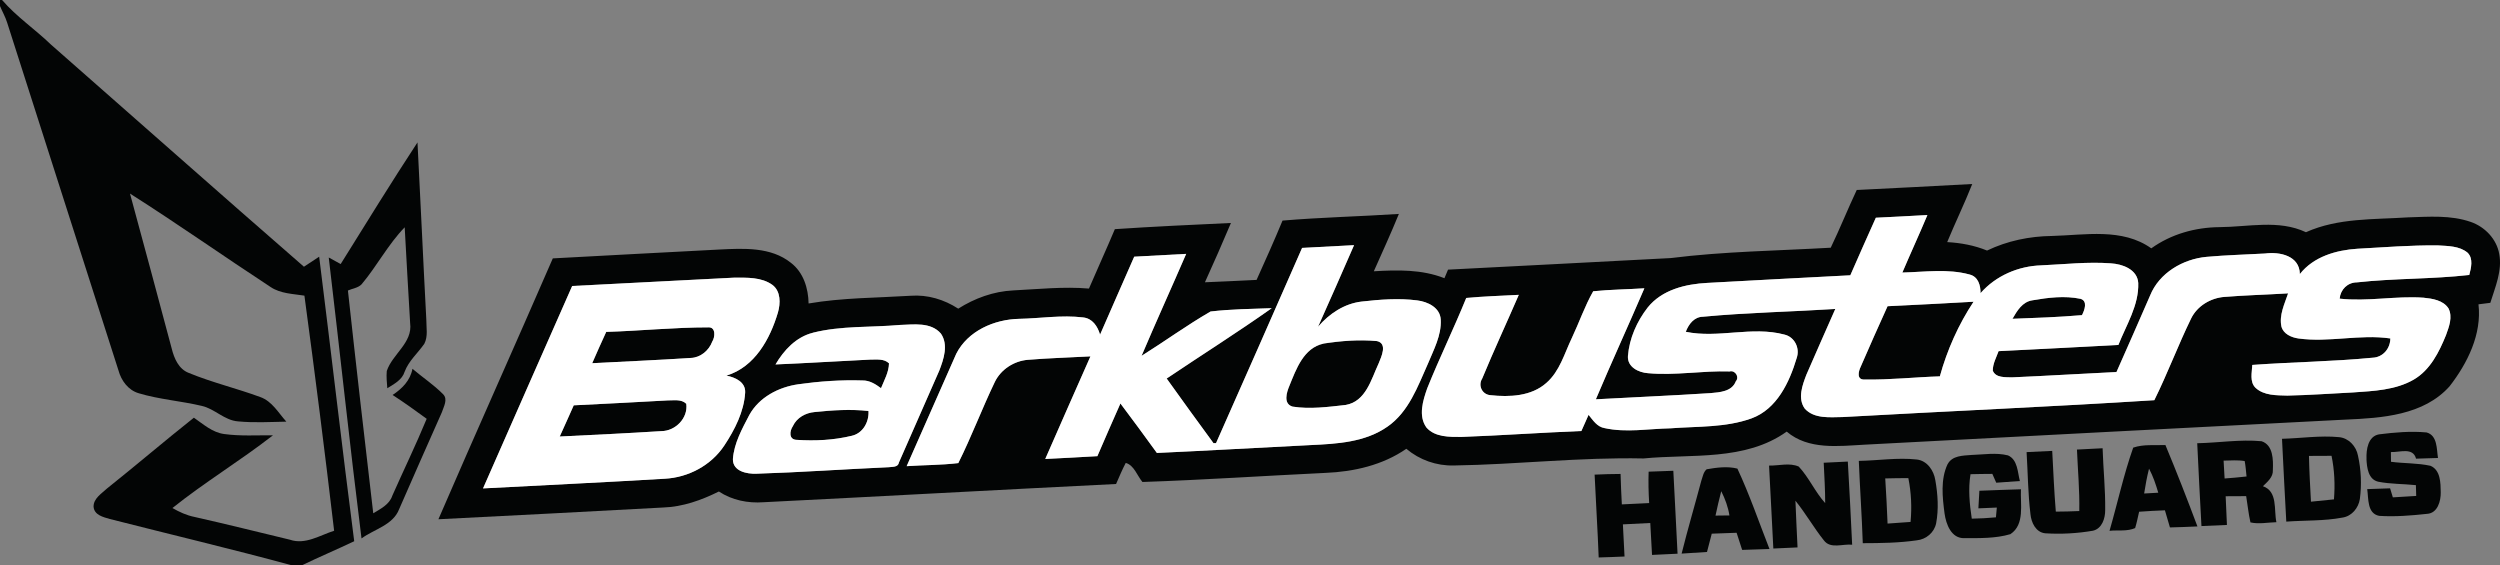
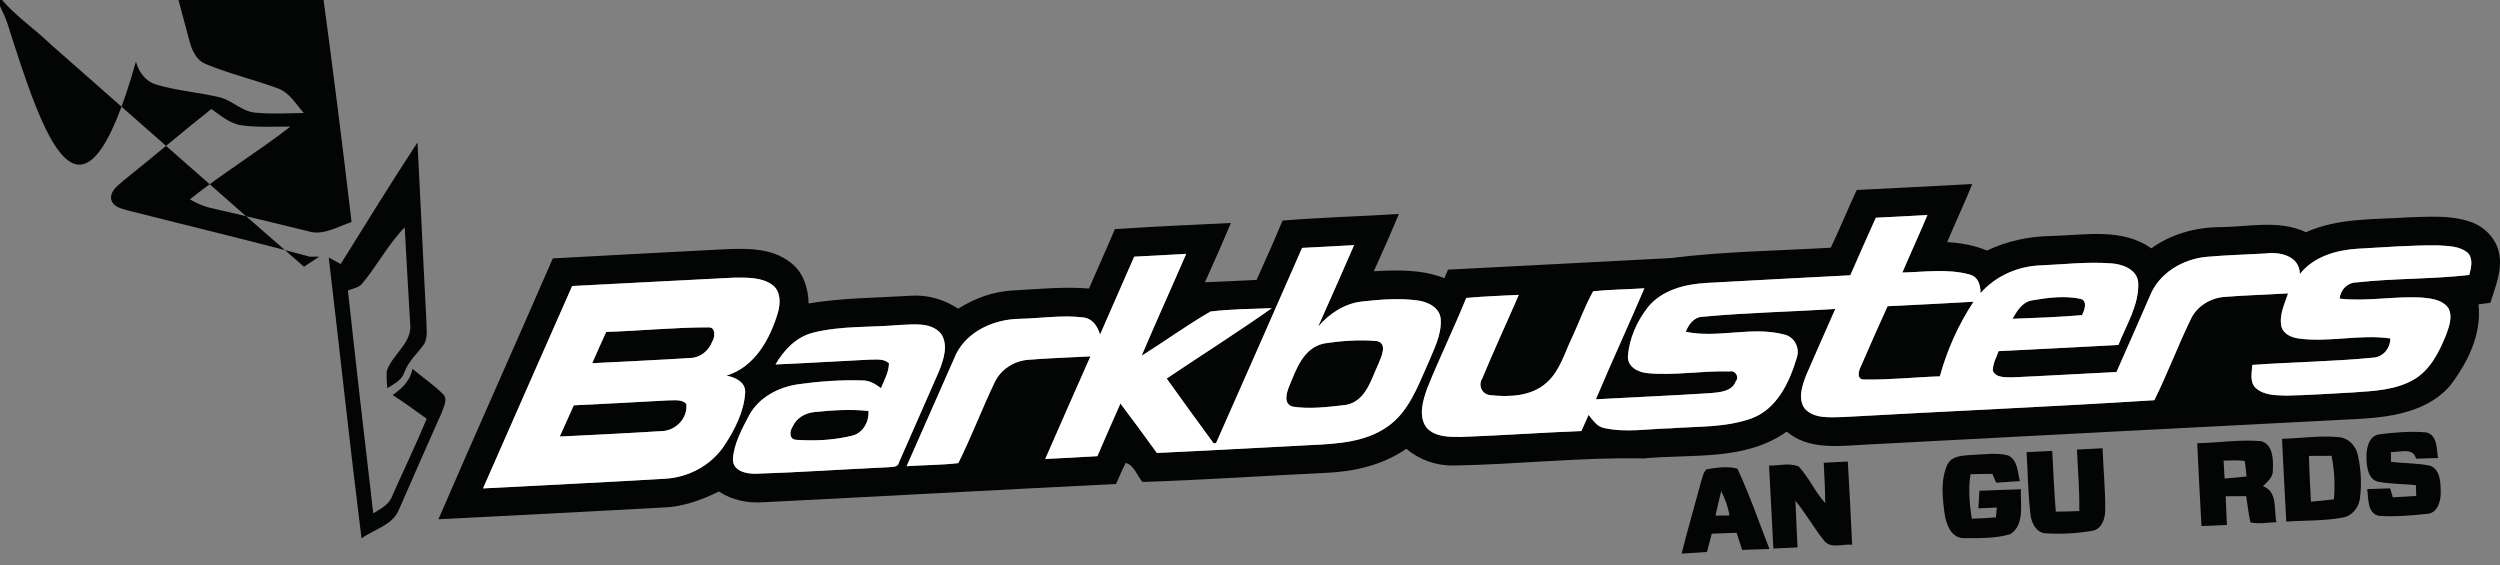
<svg xmlns="http://www.w3.org/2000/svg" id="Layer_1" viewBox="0 0 472.95 106.96">
  <rect x="0" y="0" width="472.95" height="106.96" fill="#808080" stroke="none" />
  <defs>
    <style>.cls-1{fill:#fff;}.cls-2{fill:#030505;}</style>
  </defs>
-   <path class="cls-2" d="M0,0h.39c2.74,3.18,6.26,5.54,9.27,8.45,15.95,13.99,31.82,28.08,47.84,42.01l2.88-1.9c2.25,17.94,4.31,35.91,6.63,53.83-3.29,1.57-6.65,2.98-9.93,4.57h-1.81c-11.45-3.1-23.01-5.85-34.51-8.78-1.24-.36-2.94-.74-3.06-2.33-.01-1.56,1.49-2.45,2.5-3.4,5.54-4.42,10.93-9.03,16.48-13.43,1.78,1.23,3.49,2.79,5.72,3.09,3.06.42,6.17.22,9.24.24-6.17,4.81-12.9,8.86-19.02,13.76,1.3.75,2.67,1.38,4.15,1.68,6.04,1.36,12.05,2.86,18.07,4.31,2.92,1.01,5.67-.84,8.37-1.69-1.74-14.84-3.62-29.67-5.62-44.48-2.17-.34-4.51-.37-6.4-1.63-8.9-5.83-17.61-11.97-26.6-17.68,2.64,9.78,5.31,19.55,7.9,29.34.46,1.85,1.31,3.86,3.22,4.59,4.41,1.82,9.08,2.92,13.54,4.57,2.22.78,3.42,2.99,4.92,4.65-3.04.06-6.1.24-9.14-.05-2.58-.19-4.4-2.38-6.86-2.93-3.95-.94-8.03-1.22-11.92-2.39-2-.58-3.31-2.39-3.84-4.33C15.41,48.13,8.34,26.2,1.34,4.24c-.34-1.08-.91-2.06-1.34-3.1V0Z" />
+   <path class="cls-2" d="M0,0h.39c2.74,3.18,6.26,5.54,9.27,8.45,15.95,13.99,31.82,28.08,47.84,42.01l2.88-1.9h-1.81c-11.45-3.1-23.01-5.85-34.51-8.78-1.24-.36-2.94-.74-3.06-2.33-.01-1.56,1.49-2.45,2.5-3.4,5.54-4.42,10.93-9.03,16.48-13.43,1.78,1.23,3.49,2.79,5.72,3.09,3.06.42,6.17.22,9.24.24-6.17,4.81-12.9,8.86-19.02,13.76,1.3.75,2.67,1.38,4.15,1.68,6.04,1.36,12.05,2.86,18.07,4.31,2.92,1.01,5.67-.84,8.37-1.69-1.74-14.84-3.62-29.67-5.62-44.48-2.17-.34-4.51-.37-6.4-1.63-8.9-5.83-17.61-11.97-26.6-17.68,2.64,9.78,5.31,19.55,7.9,29.34.46,1.85,1.31,3.86,3.22,4.59,4.41,1.82,9.08,2.92,13.54,4.57,2.22.78,3.42,2.99,4.92,4.65-3.04.06-6.1.24-9.14-.05-2.58-.19-4.4-2.38-6.86-2.93-3.95-.94-8.03-1.22-11.92-2.39-2-.58-3.31-2.39-3.84-4.33C15.41,48.13,8.34,26.2,1.34,4.24c-.34-1.08-.91-2.06-1.34-3.1V0Z" />
  <path class="cls-2" d="M64.45,49.95c4.8-7.7,9.56-15.43,14.53-23.01.59,11.16,1.07,22.34,1.67,33.5-.01,1.52.36,3.19-.38,4.6-1.23,1.77-2.94,3.21-3.72,5.28-.48,1.57-2,2.31-3.28,3.13-.08-1.08-.2-2.17-.1-3.26,1.06-3.22,4.94-5.34,4.42-9.08-.33-6.04-.73-12.07-1.03-18.11-3.15,3.24-5.25,7.34-8.16,10.79-.67.69-1.73.78-2.58,1.17,1.53,14.06,3.15,28.1,4.79,42.14,1.41-.85,3.06-1.65,3.61-3.33,2.15-4.85,4.47-9.63,6.5-14.54-2.12-1.56-4.25-3.08-6.45-4.51,1.8-1.19,3.35-2.74,3.76-4.95,1.91,1.62,4.01,3.01,5.78,4.79.99.97.11,2.39-.23,3.46-2.71,6.09-5.4,12.19-8.07,18.3-1.16,3.03-4.72,3.78-7.12,5.54-2.22-17.7-4.1-35.44-6.2-53.15.74.42,1.5.83,2.25,1.24Z" />
  <path class="cls-2" d="M351.27,35.94c7.28-.34,14.56-.75,21.84-1.13-1.47,3.71-3.22,7.31-4.74,10.99,2.58.15,5.14.61,7.54,1.6,3.83-1.84,8.04-2.71,12.28-2.76,6.26-.16,13.3-1.57,18.79,2.34,3.75-2.69,8.31-3.97,12.9-4.01,5.44-.03,11.2-1.47,16.36.96,6.08-2.73,12.84-2.38,19.34-2.81,3.94-.12,8.03-.46,11.83.86,2.68.92,4.9,3.24,5.4,6.07.59,3.19-.77,6.26-1.69,9.24-.75.1-1.49.19-2.24.28.65,5.67-2.08,11.14-5.46,15.5-4.9,5.5-12.8,6.02-19.67,6.31-30.32,1.53-60.63,3.16-90.95,4.74-4.99.27-10.68,1.03-14.79-2.47-7.88,5.63-18.01,4.19-27.09,5.08-11.98-.26-23.93,1.15-35.9,1.33-3.28.08-6.47-1.05-8.97-3.16-4.48,3.1-9.93,4.34-15.29,4.56-11.54.55-23.08,1.33-34.63,1.72-1.01-1.19-1.56-3.16-3.16-3.61-.68,1.29-1.24,2.65-1.83,3.99-22.23,1.1-44.46,2.34-66.69,3.45-2.96.22-5.96-.38-8.45-2.03-3.31,1.64-6.83,2.91-10.56,3.03-14.17.76-28.34,1.52-42.5,2.22,7.12-16.49,14.49-32.87,21.64-49.35,10.53-.6,21.06-1.1,31.58-1.68,4.55-.22,9.7-.51,13.47,2.52,2.37,1.81,3.29,4.81,3.34,7.69,6.38-1.09,12.88-1.06,19.32-1.46,3.19-.24,6.33.71,8.99,2.44,3.12-1.97,6.67-3.27,10.39-3.45,4.77-.24,9.56-.76,14.34-.35,1.61-3.76,3.32-7.47,4.9-11.24,7.31-.49,14.64-.83,21.96-1.17-1.58,3.76-3.24,7.5-4.92,11.22,3.26-.11,6.51-.31,9.77-.45,1.68-3.72,3.35-7.45,4.91-11.22,7.32-.62,14.68-.78,22.01-1.26-1.49,3.65-3.13,7.24-4.74,10.85,4.49-.27,9.1-.37,13.36,1.31.17-.4.51-1.22.68-1.62,14.04-.7,28.09-1.47,42.14-2.19,10.04-1.26,20.17-1.38,30.26-1.96,1.74-3.6,3.22-7.32,4.93-10.94ZM354.86,41.19c-1.65,3.61-3.22,7.26-4.83,10.89-9.02.49-18.04.92-27.07,1.44-4.1.22-8.56,1.29-11.26,4.65-2.04,2.63-3.48,5.85-3.74,9.18-.14,2.09,2.02,3.13,3.79,3.25,5.15.47,10.3-.5,15.45-.33,1.05-.28,1.9,1.04,1.16,1.88-.72,1.92-3.03,2.07-4.76,2.22-7.23.47-14.47.77-21.71,1.17,2.97-7.04,6.17-13.98,9.18-21-3.23.22-6.47.24-9.68.56-1.6,2.81-2.66,5.92-4.05,8.86-1.4,2.92-2.28,6.27-4.8,8.47-2.85,2.55-6.99,2.72-10.59,2.33-1.57-.11-2.4-1.81-1.56-3.15,2.21-5.32,4.63-10.54,6.92-15.83-3.32.18-6.63.28-9.94.59-2.33,5.75-5.06,11.33-7.38,17.09-.81,2.31-1.72,5.22-.15,7.42,1.63,1.85,4.33,1.78,6.59,1.78,7.58-.28,15.14-.82,22.72-1.12.47-1.01.92-2.04,1.36-3.06.83,1.02,1.6,2.28,3.03,2.51,4.1.9,8.32.12,12.47.04,5.12-.4,10.43-.11,15.33-1.88,4.81-1.76,7.17-6.83,8.54-11.41.66-1.85-.38-4.01-2.34-4.45-6.11-1.63-12.5.76-18.64-.52.54-1.43,1.57-2.81,3.24-2.85,8.33-.78,16.7-.93,25.05-1.47-1.81,4.15-3.68,8.28-5.47,12.44-.76,1.99-1.68,4.48-.31,6.41,1.78,1.97,4.75,1.63,7.16,1.6,19.66-1.1,39.33-1.94,58.97-3.19,2.51-5.06,4.48-10.37,6.96-15.45,1.17-2.39,3.7-3.89,6.31-4.09,4.01-.33,8.03-.42,12.04-.67-.67,2.01-1.74,4.11-1.26,6.29.37,1.4,1.88,2.05,3.19,2.24,5.79.8,11.63-.85,17.41,0-.01,1.94-1.42,3.6-3.41,3.65-7.55.74-15.15.81-22.71,1.36-.05,1.43-.53,3.17.61,4.32,1.6,1.5,3.98,1.42,6.04,1.48,4.16-.08,8.31-.39,12.47-.6,3.87-.27,7.97-.44,11.42-2.42,3.12-1.82,4.8-5.2,6.11-8.42.57-1.58,1.3-3.43.47-5.06-1.01-1.55-3.04-1.85-4.73-2.02-5.29-.37-10.58.77-15.86.18.16-1.74,1.5-3.07,3.27-3.08,7.06-.78,14.2-.6,21.25-1.4.35-1.34.81-3.07-.3-4.2-1.58-1.33-3.79-1.28-5.72-1.4-5.07-.04-10.13.36-15.18.64-4.01.26-8.27,1.5-10.85,4.79-.04-3.48-3.82-4.26-6.58-3.89-3.69.2-7.38.3-11.05.63-4.47.41-8.97,3.04-10.7,7.32-2.1,4.83-4.22,9.65-6.36,14.47-6.6.31-13.2.73-19.79,1.01-1.23-.06-3.06.13-3.61-1.27,0-1.31.67-2.49,1.1-3.69,7.55-.37,15.1-.78,22.66-1.17,1.51-3.8,3.9-7.5,3.76-11.72-.17-2.59-2.99-3.6-5.19-3.72-4.39-.33-8.78.19-13.16.38-4.35.14-8.61,1.97-11.49,5.26.02-1.47-.44-3.11-2.04-3.52-4.15-1.15-8.52-.49-12.75-.38,1.55-3.64,3.21-7.23,4.74-10.88-3.26.17-6.51.36-9.77.51ZM246.33,46.9c-5.42,12.31-10.81,24.64-16.28,36.93-.12,0-.36,0-.48.01-2.99-4.05-5.92-8.14-8.86-12.23,6.62-4.45,13.38-8.7,19.88-13.31-3.85.15-7.74.18-11.57.63-4.48,2.58-8.68,5.65-13.06,8.39,2.74-6.46,5.65-12.85,8.44-19.29-3.28.18-6.56.35-9.83.53-2.13,4.92-4.34,9.81-6.46,14.74-.47-1.58-1.44-3.08-3.23-3.25-4.02-.49-8.07.19-12.1.27-4.69.1-9.68,2.28-11.88,6.61-3.16,7.07-6.22,14.19-9.38,21.26,3.25-.22,6.53-.19,9.77-.58,2.51-5.02,4.49-10.31,6.92-15.37,1.16-2.38,3.63-3.96,6.24-4.17,3.94-.33,7.89-.43,11.84-.65-2.87,6.46-5.71,12.93-8.55,19.41,3.29-.17,6.57-.33,9.86-.53,1.42-3.33,2.9-6.65,4.36-9.97,2.32,3.1,4.63,6.22,6.9,9.36,9.7-.44,19.41-1.01,29.1-1.49,4.98-.23,10.33-.53,14.54-3.5,4.01-2.8,5.7-7.58,7.62-11.86,1.1-2.68,2.6-5.4,2.44-8.38-.11-2.28-2.47-3.38-4.45-3.63-3.49-.45-7.04-.17-10.51.22-3.29.39-6.14,2.3-8.25,4.76,2.31-5.13,4.56-10.28,6.81-15.43-3.28.17-6.56.34-9.83.52ZM108.24,54.11c-5.65,12.75-11.24,25.52-16.86,38.28,11.45-.62,22.91-1.15,34.36-1.83,4.48-.22,8.81-2.52,11.29-6.29,1.97-2.99,3.71-6.37,3.94-9.99.13-2.01-1.88-2.9-3.54-3.23,5.35-1.63,8.25-6.92,9.74-11.94.5-1.74.56-4-1.03-5.21-2.08-1.5-4.82-1.38-7.26-1.38-10.22.5-20.43,1.08-30.64,1.58ZM153.77,62.95c-3.16.8-5.47,3.28-7.06,5.99,5.99-.25,11.96-.63,17.94-.92,1.19.02,2.59-.22,3.53.71-.03,1.68-.9,3.18-1.51,4.7-1.03-.76-2.17-1.49-3.51-1.46-4.05-.14-8.12.15-12.13.72-3.72.53-7.4,2.43-9.27,5.8-1.37,2.63-2.9,5.35-3.11,8.36-.04,2.31,2.65,2.83,4.45,2.76,8.36-.26,16.7-.86,25.05-1.23.67-.1,1.76.05,1.91-.9,2.55-5.79,5.1-11.57,7.63-17.37.84-2.17,1.77-4.89.31-7.01-1.91-2.23-5.18-1.7-7.79-1.63-5.47.49-11.08.11-16.44,1.47Z" />
  <path class="cls-2" d="M384.51,56.81c2.97-.52,6.1-.9,9.08-.28,1.42.41.76,2.15.28,3.09-4.38.38-8.77.53-13.15.69.87-1.51,1.88-3.23,3.79-3.5Z" />
  <path class="cls-2" d="M357.09,57.93c5.42-.25,10.85-.55,16.27-.85-2.86,4.32-5.01,9.13-6.38,14.12-4.74.15-9.47.68-14.21.6-1.59.08-1.2-1.53-.75-2.45,1.67-3.81,3.33-7.63,5.07-11.42Z" />
  <path class="cls-2" d="M114.68,62.79c6.45-.2,12.9-.86,19.35-.86,1.42-.08,1.26,1.87.72,2.69-.64,1.7-2.24,3.05-4.1,3.1-6.2.4-12.41.67-18.61.99.88-1.98,1.74-3.96,2.65-5.92Z" />
  <path class="cls-2" d="M250.38,65c3.33-.51,6.76-.78,10.11-.47,2.06.45.84,2.94.34,4.2-1.42,3.01-2.42,7.24-6.26,7.89-3.31.36-6.73.83-10.04.31-1.8-.54-1.12-2.69-.59-3.95,1.28-3.15,2.67-7.15,6.45-7.97Z" />
  <path class="cls-2" d="M108.54,76.68c5.93-.28,11.86-.61,17.78-.93,1.17.02,2.58-.28,3.51.64.37,2.71-2.06,5.16-4.72,5.17-6.4.41-12.81.7-19.22,1.02.9-1.96,1.76-3.94,2.65-5.9Z" />
  <path class="cls-2" d="M150.01,80.59c.74-1.58,2.39-2.48,4.08-2.63,3.39-.35,6.82-.58,10.21-.2.13,2.07-1.06,4.24-3.2,4.7-3.38.82-6.92.99-10.38.76-1.54-.04-1.35-1.69-.71-2.62Z" />
  <path class="cls-2" d="M447.7,86.8c-.08-1.74.28-4.26,2.36-4.63,2.97-.37,6.01-.64,9.01-.36,2.07.58,1.88,3.15,2.15,4.83-1.39.04-2.77.09-4.15.13-.59-2.22-3.1-1.17-4.76-1.25,0,.46.01,1.38.02,1.84,2.48.33,5.02.22,7.47.76,1.91.81,1.91,3.24,1.94,5,.03,1.66-.58,3.97-2.59,4.09-2.99.32-6.04.58-9.05.38-2.32-.44-2-3.3-2.27-5.06,1.44-.06,2.88-.1,4.33-.15.13.42.4,1.28.52,1.71,1.47-.08,2.94-.17,4.42-.27-.01-.51-.04-1.53-.06-2.04-2.38-.25-4.79-.19-7.13-.65-1.9-.44-2.15-2.7-2.22-4.31Z" />
  <path class="cls-2" d="M431.71,83.01c3.59-.09,7.2-.66,10.79-.31,1.83.16,3.26,1.74,3.58,3.49.6,2.68.72,5.49.36,8.21-.26,1.71-1.55,3.27-3.31,3.52-3.49.66-7.08.5-10.61.76-.28-5.22-.56-10.45-.81-15.67ZM436.81,86.26c.06,2.89.22,5.77.38,8.65,1.45-.14,2.9-.28,4.35-.44.22-2.76.1-5.54-.46-8.24-1.43,0-2.86,0-4.28.02Z" />
  <path class="cls-2" d="M415.67,83.85c4.06-.08,8.12-.76,12.17-.38,2.21.72,2.22,3.52,2.14,5.44.08,1.36-1.02,2.22-1.88,3.07,2.85.99,2.04,4.48,2.55,6.81-1.63.04-3.31.4-4.91.04-.38-1.64-.53-3.32-.81-4.97-1.3,0-2.6,0-3.88.02.08,1.81.17,3.62.24,5.43-1.61.07-3.22.14-4.82.21-.26-5.22-.58-10.45-.8-15.67ZM420.66,87.14c.06,1.13.13,2.25.19,3.38,1.38-.1,2.76-.22,4.15-.38-.1-.98-.17-1.97-.35-2.92-1.32-.22-2.67-.1-3.99-.08Z" />
-   <path class="cls-2" d="M403.57,84.68c1.94-.67,4.06-.4,6.08-.49,2.13,5.09,4.13,10.24,6.06,15.4-1.74.08-3.47.15-5.2.19-.32-1.08-.64-2.16-.95-3.24-1.63.06-3.26.15-4.88.27-.24,1.03-.44,2.07-.75,3.08-1.48.69-3.26.35-4.85.53,1.52-5.24,2.67-10.61,4.49-15.76ZM406.55,88.68c-.39,1.54-.68,3.11-.92,4.68.88-.05,1.77-.1,2.67-.15-.46-1.56-.97-3.1-1.74-4.54Z" />
  <path class="cls-2" d="M392.91,85.05c1.62-.09,3.24-.17,4.86-.25.12,3.9.54,7.8.49,11.7.01,1.56-.6,3.5-2.31,3.9-2.97.51-6.01.68-9.02.49-1.8-.17-2.66-2.04-2.81-3.64-.47-3.89-.49-7.81-.73-11.72,1.61-.08,3.23-.15,4.85-.23.21,3.83.36,7.67.68,11.49,1.48,0,2.96-.05,4.44-.11.08-3.88-.28-7.76-.44-11.63Z" />
  <path class="cls-2" d="M368.46,87.8c.87-1.63,2.9-1.6,4.49-1.73,2.3-.07,4.66-.49,6.92.08,1.85.82,1.81,3.18,2.25,4.85-1.49.1-2.99.21-4.47.32-.19-.42-.56-1.26-.74-1.67-1.38,0-2.76.03-4.13.06-.45,2.8-.18,5.63.24,8.41,1.53-.02,3.05-.11,4.57-.25.04-.47.13-1.39.17-1.85-1.17.06-2.33.1-3.49.15.06-1.11.12-2.22.19-3.33,2.62-.08,5.24-.22,7.86-.28-.14,2.81.78,6.66-1.99,8.49-2.8.83-5.8.75-8.7.76-2.5.08-3.48-2.65-3.76-4.68-.4-3.07-.78-6.42.57-9.31Z" />
-   <path class="cls-2" d="M351.65,87.19c3.66-.06,7.33-.66,10.98-.26,1.97.23,3.22,2.1,3.5,3.94.47,2.67.65,5.45.15,8.12-.35,1.76-1.9,3.05-3.66,3.23-3.38.49-6.81.53-10.22.54-.17-5.2-.54-10.38-.75-15.57ZM356.65,90.51c.18,2.85.33,5.7.44,8.54,1.44-.09,2.9-.19,4.35-.31.26-2.77.13-5.56-.42-8.29-1.46,0-2.92.02-4.37.06Z" />
  <path class="cls-2" d="M345.01,87.54c1.51-.08,3.04-.15,4.56-.22.3,5.24.58,10.49.82,15.73-1.74-.2-4.1.85-5.34-.81-1.92-2.4-3.44-5.11-5.39-7.51.09,2.94.28,5.89.4,8.83-1.53.07-3.06.14-4.58.21-.25-5.23-.55-10.46-.81-15.69,1.85.04,3.88-.59,5.62.19,1.94,2.08,3.08,4.79,5,6.91,0-2.55-.16-5.1-.28-7.64Z" />
  <path class="cls-2" d="M322.85,88.78c1.9-.33,3.94-.61,5.83-.13,2.31,4.94,4.08,10.13,6.07,15.21-1.72.06-3.45.13-5.17.17-.35-1.08-.7-2.17-1.05-3.24-1.57.06-3.14.12-4.7.17-.31,1.15-.61,2.31-.9,3.46-1.6.1-3.2.21-4.8.31,1.15-4.61,2.5-9.17,3.72-13.77.27-.74.38-1.63,1-2.17ZM325.62,92.94c-.4,1.53-.75,3.06-1.08,4.6.87-.01,1.74-.03,2.63-.03-.25-1.6-.81-3.13-1.54-4.57Z" />
-   <path class="cls-2" d="M311.89,89.23c1.56-.05,3.11-.11,4.67-.17.25,5.23.56,10.45.8,15.69-1.61.08-3.22.15-4.83.23-.12-2.01-.22-4.02-.33-6.04-1.73.08-3.46.17-5.18.26.1,2.03.21,4.05.31,6.08-1.63.07-3.26.14-4.89.18-.19-5.22-.54-10.45-.77-15.67,1.63-.07,3.27-.13,4.91-.13.05,1.92.14,3.85.24,5.76,1.72-.08,3.44-.17,5.17-.25-.12-1.99-.17-3.97-.1-5.95Z" />
  <path class="cls-1" d="M354.86,41.19c3.25-.15,6.51-.33,9.77-.51-1.53,3.65-3.19,7.24-4.74,10.88,4.23-.1,8.6-.77,12.75.38,1.6.41,2.06,2.05,2.04,3.52,2.88-3.29,7.15-5.13,11.49-5.26,4.38-.19,8.77-.71,13.16-.38,2.19.13,5.02,1.13,5.19,3.72.13,4.22-2.26,7.92-3.76,11.72-7.56.39-15.11.81-22.66,1.17-.44,1.2-1.11,2.38-1.1,3.69.56,1.4,2.38,1.22,3.61,1.27,6.6-.28,13.2-.7,19.79-1.01,2.14-4.81,4.26-9.64,6.36-14.47,1.72-4.29,6.22-6.91,10.7-7.32,3.67-.33,7.36-.42,11.05-.63,2.76-.37,6.54.41,6.58,3.89,2.58-3.29,6.83-4.52,10.85-4.79,5.05-.28,10.11-.68,15.18-.64,1.94.13,4.15.08,5.72,1.4,1.1,1.13.65,2.85.3,4.2-7.05.8-14.2.62-21.25,1.4-1.77.01-3.11,1.34-3.27,3.08,5.28.59,10.57-.55,15.86-.18,1.69.17,3.72.47,4.73,2.02.83,1.63.1,3.47-.47,5.06-1.31,3.22-2.99,6.61-6.11,8.42-3.45,1.99-7.55,2.15-11.42,2.42-4.16.21-8.31.51-12.47.6-2.06-.06-4.43.02-6.04-1.48-1.15-1.15-.66-2.89-.61-4.32,7.56-.55,15.16-.63,22.71-1.36,1.99-.06,3.4-1.72,3.41-3.65-5.77-.84-11.62.81-17.41,0-1.31-.19-2.82-.85-3.19-2.24-.47-2.17.59-4.27,1.26-6.29-4.01.25-8.04.35-12.04.67-2.61.2-5.15,1.7-6.31,4.09-2.48,5.08-4.45,10.39-6.96,15.45-19.64,1.25-39.32,2.08-58.97,3.19-2.41.03-5.38.37-7.16-1.6-1.38-1.93-.46-4.42.31-6.41,1.78-4.16,3.66-8.29,5.47-12.44-8.35.53-16.72.68-25.05,1.47-1.67.03-2.69,1.42-3.24,2.85,6.14,1.28,12.53-1.11,18.64.52,1.96.44,3,2.59,2.34,4.45-1.37,4.58-3.74,9.65-8.54,11.41-4.9,1.77-10.21,1.49-15.33,1.88-4.15.08-8.37.86-12.47-.04-1.42-.24-2.19-1.49-3.03-2.51-.44,1.02-.9,2.04-1.36,3.06-7.58.3-15.14.84-22.72,1.12-2.26,0-4.97.06-6.59-1.78-1.58-2.19-.67-5.1.15-7.42,2.31-5.75,5.04-11.33,7.38-17.09,3.31-.31,6.62-.41,9.94-.59-2.29,5.29-4.72,10.51-6.92,15.83-.84,1.33,0,3.04,1.56,3.15,3.6.39,7.74.22,10.59-2.33,2.52-2.2,3.4-5.56,4.8-8.47,1.39-2.93,2.44-6.04,4.05-8.86,3.22-.33,6.45-.35,9.68-.56-3.01,7.02-6.21,13.97-9.18,21,7.24-.4,14.48-.7,21.71-1.17,1.73-.15,4.04-.3,4.76-2.22.74-.83-.11-2.16-1.16-1.88-5.15-.17-10.3.81-15.45.33-1.77-.12-3.93-1.16-3.79-3.25.26-3.33,1.7-6.56,3.74-9.18,2.69-3.36,7.15-4.44,11.26-4.65,9.02-.52,18.04-.95,27.07-1.44,1.61-3.63,3.18-7.28,4.83-10.89ZM384.51,56.81c-1.92.27-2.92,1.99-3.79,3.5,4.38-.16,8.78-.32,13.15-.69.48-.94,1.13-2.68-.28-3.09-2.98-.62-6.11-.24-9.08.28ZM357.09,57.93c-1.74,3.79-3.4,7.61-5.07,11.42-.45.92-.84,2.54.75,2.45,4.74.08,9.47-.45,14.21-.6,1.38-4.99,3.52-9.8,6.38-14.12-5.42.3-10.85.6-16.27.85Z" />
  <path class="cls-1" d="M246.33,46.9c3.28-.18,6.56-.35,9.83-.52-2.25,5.15-4.51,10.31-6.81,15.43,2.11-2.47,4.97-4.38,8.25-4.76,3.47-.39,7.02-.67,10.51-.22,1.97.24,4.33,1.35,4.45,3.63.16,2.99-1.34,5.7-2.44,8.38-1.92,4.28-3.6,9.06-7.62,11.86-4.22,2.97-9.56,3.27-14.54,3.5-9.7.48-19.4,1.05-29.1,1.49-2.26-3.15-4.58-6.26-6.9-9.36-1.46,3.32-2.94,6.63-4.36,9.97-3.29.2-6.57.36-9.86.53,2.84-6.47,5.68-12.95,8.55-19.41-3.95.22-7.9.33-11.84.65-2.61.22-5.08,1.8-6.24,4.17-2.44,5.06-4.41,10.35-6.92,15.37-3.24.39-6.51.36-9.77.58,3.16-7.07,6.22-14.19,9.38-21.26,2.19-4.33,7.19-6.51,11.88-6.61,4.03-.08,8.08-.76,12.1-.27,1.78.17,2.76,1.67,3.23,3.25,2.12-4.93,4.33-9.82,6.46-14.74,3.28-.18,6.56-.35,9.83-.53-2.79,6.45-5.7,12.84-8.44,19.29,4.38-2.74,8.58-5.81,13.06-8.39,3.83-.45,7.72-.49,11.57-.63-6.51,4.6-13.27,8.86-19.88,13.31,2.94,4.09,5.87,8.18,8.86,12.23.12,0,.36,0,.48-.01,5.47-12.29,10.86-24.62,16.28-36.93ZM250.38,65c-3.77.82-5.16,4.82-6.45,7.97-.53,1.26-1.21,3.41.59,3.95,3.31.53,6.73.06,10.04-.31,3.84-.65,4.85-4.88,6.26-7.89.5-1.25,1.72-3.74-.34-4.2-3.35-.31-6.79-.04-10.11.47Z" />
  <path class="cls-1" d="M108.24,54.11c10.21-.5,20.42-1.08,30.64-1.58,2.44,0,5.18-.13,7.26,1.38,1.58,1.21,1.53,3.47,1.03,5.21-1.49,5.02-4.38,10.31-9.74,11.94,1.66.33,3.66,1.22,3.54,3.23-.23,3.63-1.97,7-3.94,9.99-2.49,3.76-6.81,6.06-11.29,6.29-11.45.69-22.91,1.22-34.36,1.83,5.62-12.76,11.22-25.53,16.86-38.28ZM114.68,62.79c-.92,1.96-1.78,3.94-2.65,5.92,6.2-.32,12.41-.59,18.61-.99,1.86-.05,3.47-1.4,4.1-3.1.54-.82.71-2.76-.72-2.69-6.45,0-12.9.66-19.35.86ZM108.54,76.68c-.88,1.97-1.75,3.95-2.65,5.9,6.41-.32,12.82-.61,19.22-1.02,2.67-.01,5.09-2.47,4.72-5.17-.93-.92-2.34-.62-3.51-.64-5.92.32-11.85.65-17.78.93Z" />
  <path class="cls-1" d="M153.77,62.95c5.36-1.35,10.97-.98,16.44-1.47,2.6-.08,5.88-.6,7.79,1.63,1.46,2.12.53,4.83-.31,7.01-2.53,5.8-5.08,11.58-7.63,17.37-.15.94-1.24.8-1.91.9-8.35.37-16.69.97-25.05,1.23-1.8.07-4.49-.45-4.45-2.76.21-3,1.74-5.73,3.11-8.36,1.87-3.37,5.55-5.27,9.27-5.8,4.01-.56,8.08-.85,12.13-.72,1.34-.03,2.48.69,3.51,1.46.61-1.52,1.48-3.02,1.51-4.7-.94-.92-2.34-.69-3.53-.71-5.98.29-11.95.67-17.94.92,1.6-2.72,3.9-5.2,7.06-5.99ZM150.01,80.59c-.65.93-.83,2.58.71,2.62,3.45.23,7,.06,10.38-.76,2.14-.46,3.33-2.63,3.2-4.7-3.39-.38-6.82-.15-10.21.2-1.69.15-3.34,1.06-4.08,2.63Z" />
</svg>